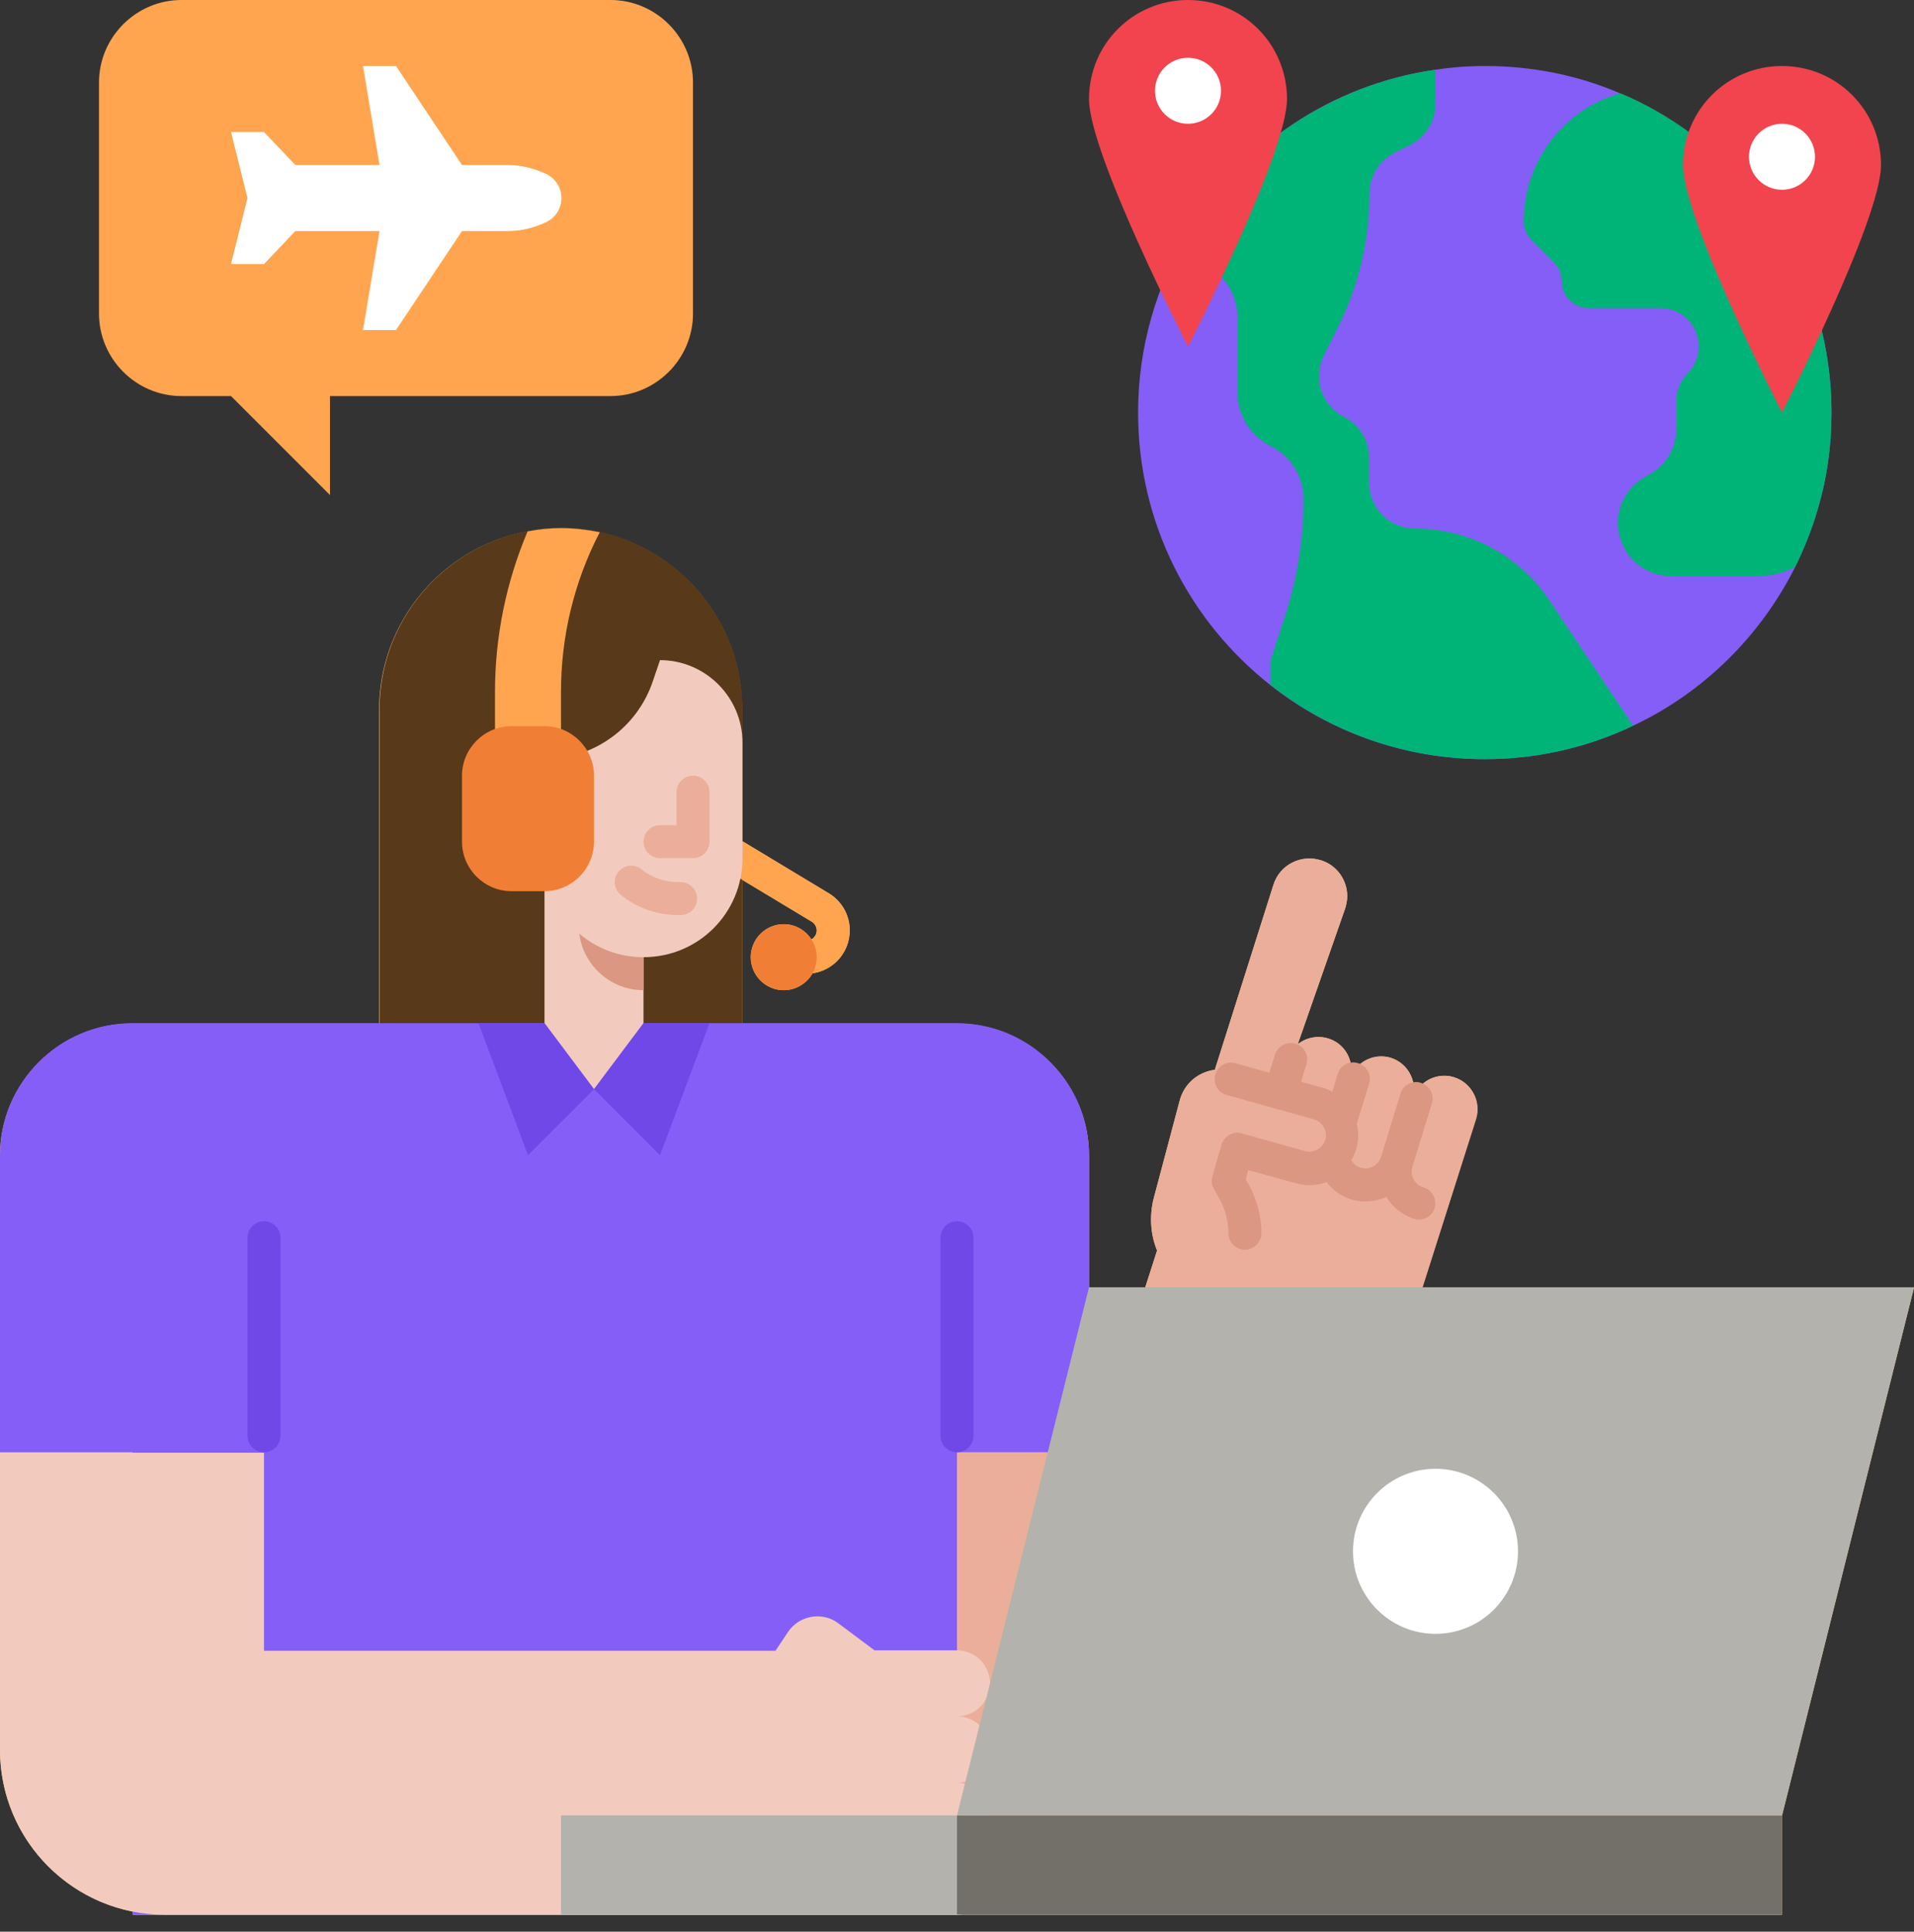
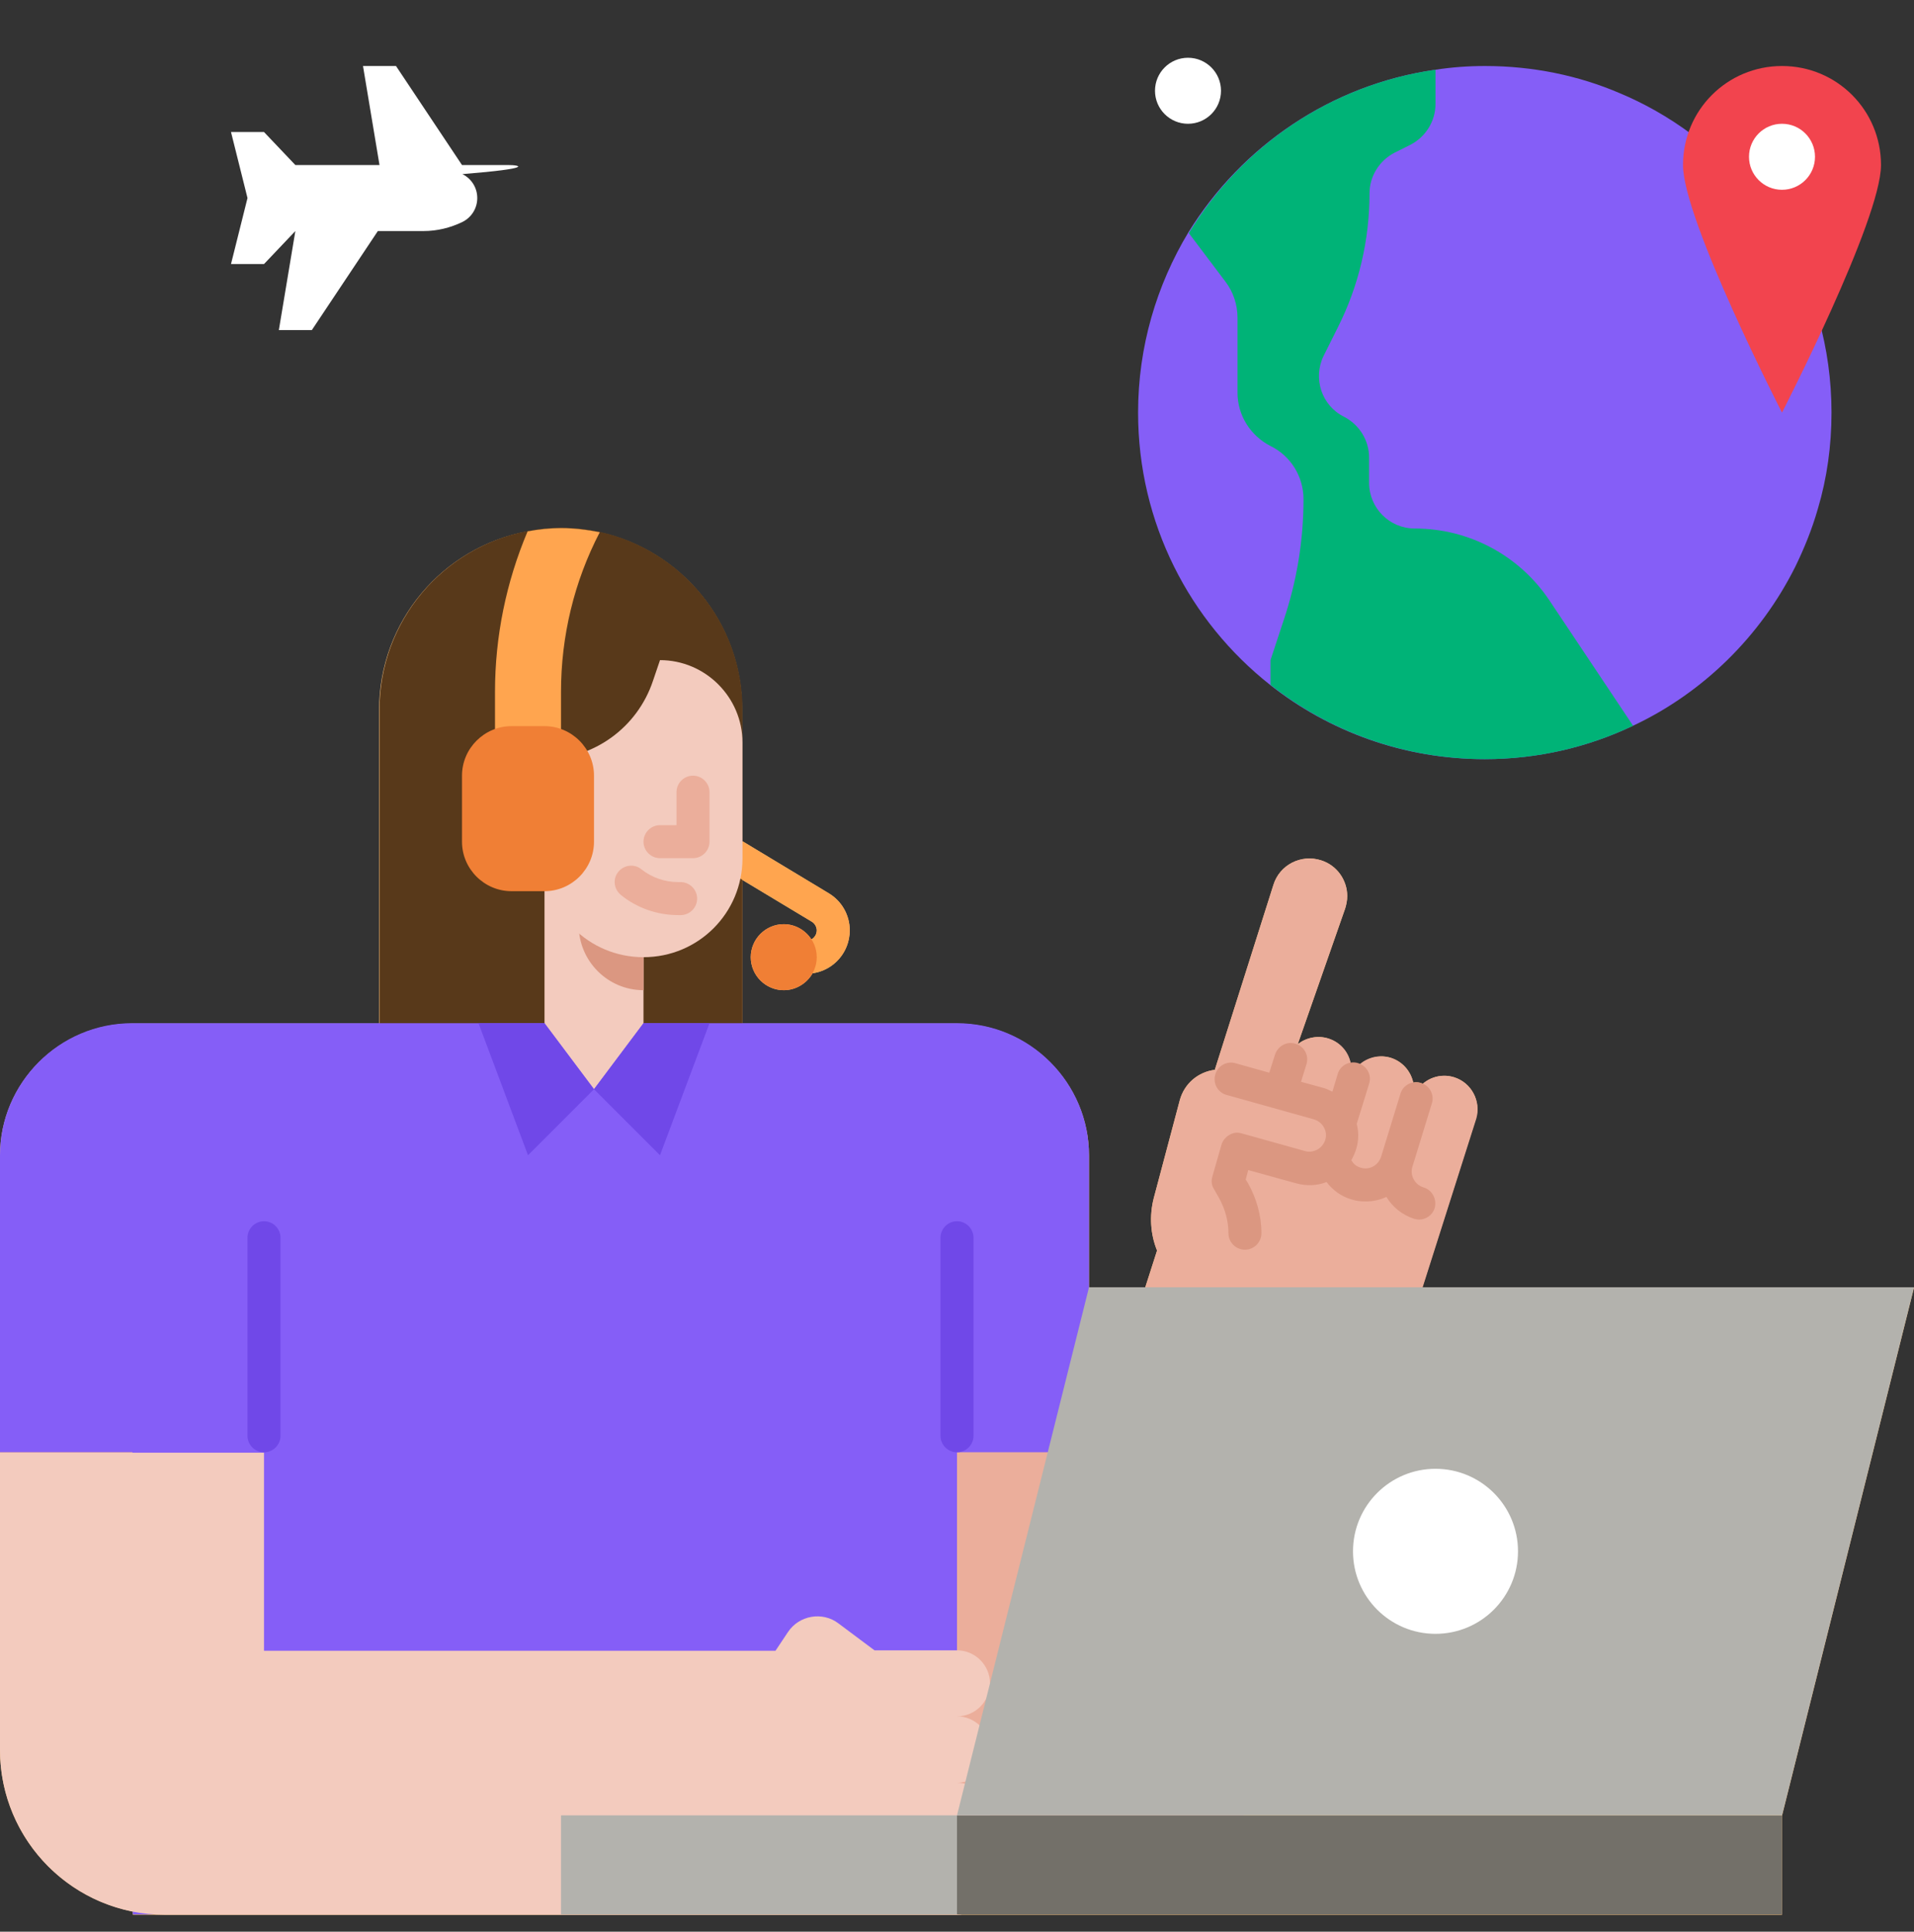
<svg xmlns="http://www.w3.org/2000/svg" height="468.2" preserveAspectRatio="xMidYMid meet" version="1.0" viewBox="24.0 24.0 464.0 468.2" width="464.0" zoomAndPan="magnify">
  <rect x="24.0" y="24.0" width="464.0" height="468.2" fill="#333333" stroke="none" />
  <g>
    <path d="M368.8,336l13-40.9c1.3-4.2-1.1-8.7-5.3-10h0c-2.7-0.8-5.5-0.2-7.6,1.6c-0.1-0.1-0.3-0.1-0.4-0.2 c-0.6-0.2-1.3-0.2-1.9-0.1c-0.6-2.8-2.6-5.1-5.4-6h0c-2.7-0.8-5.5-0.1-7.5,1.6c-0.1-0.1-0.3-0.1-0.5-0.2c-0.6-0.2-1.2-0.2-1.8-0.1 c-0.6-2.7-2.6-5.1-5.4-6h0c-2.6-0.8-5.4-0.2-7.4,1.4l11.5-32.9c0.3-1,0.5-2,0.5-3c0-3.9-2.5-7.5-6.4-8.7c-4.8-1.5-10,1.1-11.5,6 l-14.2,44.8c-4,0.5-7.4,3.3-8.5,7.4l-6.3,23.7c-1.1,4.3-0.8,8.8,0.8,12.7l-2.9,9H288v-32c0-8.8-3.6-16.8-9.4-22.6 c-5.8-5.8-13.8-9.4-22.6-9.4v0h-52v-34.8l16.8,10.1c0.7,0.4,1.2,1.3,1.2,2.1c0,0.9-0.5,1.7-1.3,2.2c-1.4-2.2-3.9-3.7-6.7-3.7 c-4.4,0-8,3.6-8,8s3.6,8,8,8c3,0,5.6-1.7,7-4.1c5.1-0.7,9-5.1,9-10.4c0-3.7-1.9-7.1-5.1-9l-20.9-12.6c0,0,0,0-0.1,0V204v-8 c0-21.1-14.8-38.7-34.6-43c-3-0.7-6.2-1-9.4-1c-2.8,0-5.5,0.3-8.1,0.8c-20.4,3.8-35.9,21.7-35.9,43.3v76H56v0 c-8.8,0-16.8,3.6-22.6,9.4c-5.8,5.8-9.4,13.8-9.4,22.6v72v72c0,19.4,13.8,35.6,32.2,39.2l0,0.8h7.7c0,0,0.1,0,0.1,0h96h96h200v-24 l32-128H368.8z" fill="#FFC682" />
  </g>
  <g>
    <path d="M376.5,285.1L376.5,285.1c-3.4-1.1-7.1,0.3-9,3.2l-0.7-0.2c0-3.4-2.2-6.6-5.6-7.7h0c-3.4-1.1-7,0.3-8.9,3 l-0.7-0.2c0-3.4-2.2-6.5-5.6-7.5h0c-2.6-0.8-5.4-0.2-7.4,1.4l11.5-32.9c0.3-1,0.5-2,0.5-3c0-3.9-2.5-7.5-6.4-8.7 c-4.8-1.5-10,1.1-11.5,6l-14.2,44.8c-4,0.5-7.4,3.3-8.5,7.4l-6.3,23.7c-1.1,4.3-0.8,8.8,0.8,12.7L288,378.9V376h-64v55.9 c0,26.6,18.8,49.5,44.9,54.7c27.9,5.6,55.5-10.7,64.1-37.8l48.9-153.7C383.1,290.9,380.7,286.4,376.5,285.1z" fill="#EBAE9B" />
  </g>
  <g>
    <path d="M369.1,311.8c-1-0.3-1.9-1-2.4-2c-0.5-0.9-0.6-2-0.3-3c0,0,0,0,0,0c0,0,0,0,0,0l4.7-15.3 c0.7-2.1-0.5-4.4-2.6-5c-2.1-0.7-4.4,0.5-5,2.6l-4.7,15.3c0,0,0,0,0,0c-0.7,2.1-2.9,3.3-5,2.6c-1-0.3-1.7-0.9-2.2-1.8 c0.5-0.9,0.9-1.8,1.2-2.8c0.6-2,0.6-4.1,0.1-6l3-9.7c0.7-2.1-0.5-4.3-2.6-5c-2.1-0.7-4.4,0.5-5,2.6l-1.3,4.3c-0.8-0.4-1.6-0.8-2.5-1 l-5.1-1.4l1.3-4.2c0.7-2.1-0.5-4.4-2.6-5c-2.1-0.7-4.3,0.5-5,2.6l-1.4,4.4l-8.2-2.3c-2.1-0.6-4.3,0.6-4.9,2.8 c-0.6,2.1,0.6,4.3,2.8,4.9l21.1,5.9c2.1,0.6,3.4,2.8,2.8,4.9c-0.3,1-1,1.9-1.9,2.4c-0.9,0.5-2,0.7-3,0.4l-15.4-4.3 c-1-0.3-2.1-0.2-3,0.4c-0.9,0.5-1.6,1.4-1.9,2.4l-2.2,7.7c-0.3,1-0.2,2.1,0.4,3l1.3,2.3c1.4,2.6,2.2,5.4,2.2,8.4c0,2.2,1.8,4,4,4 c0,0,0,0,0,0c2.2,0,4-1.8,4-4c0-4.3-1.2-8.5-3.3-12.2l-0.5-0.8l0.6-2.3l11.6,3.2c2.5,0.7,5.1,0.6,7.4-0.3c1.5,2,3.6,3.5,6,4.2 c1.2,0.4,2.4,0.5,3.5,0.5c1.8,0,3.5-0.4,5-1.1c1.5,2.5,3.9,4.4,6.7,5.3c0.4,0.1,0.8,0.2,1.2,0.2c1.7,0,3.3-1.1,3.8-2.8 C372.4,314.7,371.2,312.4,369.1,311.8z" fill="#DB9781" />
  </g>
  <g>
    <path d="M204,196v100h-88V196c0-21.5,15.4-39.4,35.9-43.3c2.6-0.5,5.4-0.8,8.1-0.8c3.2,0,6.4,0.4,9.4,1 C189.2,157.3,204,174.9,204,196z" fill="#58391A" />
  </g>
  <g>
    <path d="M288,304c0-8.8-3.6-16.8-9.4-22.6c-5.8-5.8-13.8-9.4-22.6-9.4v0H56v0c-8.8,0-16.8,3.6-22.6,9.4 c-5.8,5.8-9.4,13.8-9.4,22.6v72h32.1l0.1,112H256V376h32V304z" fill="#855EF7" />
  </g>
  <g>
    <path d="M219.5,260h-6.2c-2.2,0-4-1.8-4-4s1.8-4,4-4h6.2c1.4,0,2.5-1.1,2.5-2.5c0-0.9-0.5-1.7-1.2-2.1l-20.9-12.6 c-1.9-1.1-2.5-3.6-1.4-5.5c1.1-1.9,3.6-2.5,5.5-1.4l20.9,12.6c3.1,1.9,5.1,5.3,5.1,9C230,255.3,225.3,260,219.5,260z" fill="#FFA54F" />
  </g>
  <g>
    <path d="M88,376L88,376c-2.2,0-4-1.8-4-4v-48c0-2.2,1.8-4,4-4h0c2.2,0,4,1.8,4,4v48C92,374.2,90.2,376,88,376z" fill="#7048E8" />
  </g>
  <g>
    <path d="M256,376L256,376c-2.2,0-4-1.8-4-4v-48c0-2.2,1.8-4,4-4l0,0c2.2,0,4,1.8,4,4v48C260,374.2,258.2,376,256,376 z" fill="#7048E8" />
  </g>
  <g>
    <path d="M416.7,46.6c2.9,1.2,5.7,2.6,8.4,4.1C450.7,65.1,468,92.5,468,124c0,8.1-1.1,15.9-3.3,23.3 c-1.4,4.9-3.3,9.6-5.5,14.1c-8.4,16.8-22.3,30.5-39.3,38.5c-10.9,5.2-23.1,8.1-36,8.1c-19.6,0-37.7-6.7-52-18 c-19.5-15.4-32-39.2-32-66c0-16,4.5-30.9,12.2-43.7C325,59.4,346.7,44.5,372,40.9c3.9-0.6,7.9-0.9,12-0.9 C395.6,40,406.7,42.3,416.7,46.6z" fill="#855EF7" />
  </g>
  <g>
    <path d="M419.9,199.9c-10.9,5.2-23.1,8.1-35.9,8.1c-19.6,0-37.7-6.7-52-18v-6l3.2-9.7c3.2-9.5,4.8-19.4,4.8-29.3v0 c0-5.5-3.1-10.5-8-12.9l0,0c-4.9-2.5-8-7.5-8-12.9v-18.2c0-3.1-1-6.2-2.9-8.7l-8.9-11.8C325,59.4,346.7,44.5,372,40.9v8.3 c0,4.2-2.4,8-6.1,9.9l-3.8,1.9c-3.7,1.9-6.1,5.7-6.1,9.9v0c0,11.3-2.6,22.4-7.7,32.5l-3.4,6.8c-2.7,5.5-0.5,12.1,4.9,14.8l0,0 c3.7,1.9,6.1,5.7,6.1,9.9v6.1c0,6.1,4.9,11.1,11.1,11.1h0c13.1,0,25.3,6.5,32.6,17.4L419.9,199.9z" fill="#00B377" />
  </g>
  <g>
-     <path d="M468,124c0,8.1-1.1,15.9-3.3,23.3c-1.4,4.9-3.3,9.6-5.5,14.1c-2.7,1.4-5.7,2.2-8.8,2.2H429 c-4.8,0-9.3-2.7-11.4-7.1c-0.9-1.8-1.4-3.8-1.4-5.7c0-4.7,2.6-9.2,7.1-11.5c2.2-1.1,3.9-2.7,5.2-4.7c1.2-2,1.9-4.3,1.9-6.7v-6.8 c0-2.5,1-4.8,2.7-6.6c1.8-1.8,2.7-4.2,2.7-6.5c0-2.4-0.9-4.8-2.7-6.6c-0.9-0.9-1.9-1.6-3-2c-1.1-0.5-2.3-0.7-3.5-0.7h-17.4 c-3.6,0-6.6-2.9-6.6-6.5c0-1.7-0.7-3.4-1.9-4.6l-5.4-5.4c-1.2-1.2-1.9-2.9-1.9-4.6c0-7.4,2.5-14.3,6.8-19.8 c4.1-5.3,9.9-9.3,16.6-11.2c2.9,1.2,5.7,2.6,8.4,4.1C450.7,65.1,468,92.5,468,124z" fill="#00B377" />
-   </g>
+     </g>
  <g>
-     <path d="M336,48c0,13.3-24,60-24,60s-24-46.7-24-60s10.7-24,24-24S336,34.7,336,48z" fill="#F2444E" />
-   </g>
+     </g>
  <g>
    <circle cx="312" cy="46" fill="#FFF" r="8" />
  </g>
  <g>
    <path d="M480,64c0,13.3-24,60-24,60s-24-46.7-24-60s10.7-24,24-24S480,50.7,480,64z" fill="#F2444E" />
  </g>
  <g>
    <circle cx="456" cy="62" fill="#FFF" r="8" />
  </g>
  <g>
-     <path d="M172,24H68c-11,0-20,9-20,20v56c0,11,9,20,20,20h12l24,24v-24h68c11,0,20-9,20-20V44C192,33,183,24,172,24z" fill="#FFA54F" />
-   </g>
+     </g>
  <g>
-     <path d="M147.1,64H136l-16-24h-8l4,24H95.6L88,56h-8l4,16l-4,16h8l7.6-8H116l-4,24h8l16-24h11.1 c3.3,0,6.5-0.8,9.4-2.2l0,0c2.2-1.1,3.6-3.3,3.6-5.8v0c0-2.5-1.4-4.7-3.6-5.8l0,0C153.5,64.8,150.3,64,147.1,64z" fill="#FFF" />
+     <path d="M147.1,64H136l-16-24h-8l4,24H95.6L88,56h-8l4,16l-4,16h8l7.6-8l-4,24h8l16-24h11.1 c3.3,0,6.5-0.8,9.4-2.2l0,0c2.2-1.1,3.6-3.3,3.6-5.8v0c0-2.5-1.4-4.7-3.6-5.8l0,0C153.5,64.8,150.3,64,147.1,64z" fill="#FFF" />
  </g>
  <g>
    <path d="M180 272L180 214 156 214 156 272 168 288z" fill="#F3CBBE" />
  </g>
  <g>
    <path d="M164.3,224H180v40h0c-8.7,0-15.7-7.1-15.7-15.7V224z" fill="#DB9781" />
  </g>
  <g>
    <path d="M204,204v28c0,13.3-10.7,24-24,24h0c-13.3,0-24-10.7-24-24v-24h0c11.9,0,22.5-7.6,26.3-19l1.7-5h0 C195,184,204,193,204,204z" fill="#F3CBBE" />
  </g>
  <g>
    <path d="M169.4,153c-6.2,11.9-9.4,25.2-9.4,38.7v17h-16v-17c0-13.4,2.7-26.6,7.9-38.9c2.6-0.5,5.4-0.8,8.1-0.8 C163.2,152,166.4,152.4,169.4,153z" fill="#FFA54F" />
  </g>
  <g>
    <path d="M214,264c-4.4,0-8-3.6-8-8s3.6-8,8-8s8,3.6,8,8S218.4,264,214,264z M214,256L214,256L214,256z" fill="#F07F35" />
  </g>
  <g>
    <path d="M192,232h-8c-2.2,0-4-1.8-4-4s1.8-4,4-4h4v-8c0-2.2,1.8-4,4-4s4,1.8,4,4v12C196,230.2,194.2,232,192,232z" fill="#EBAE9B" />
  </g>
  <g>
    <path d="M189,245.8h-0.6c-5,0-10-1.7-13.9-4.9c-1.7-1.4-2-3.9-0.6-5.6c1.4-1.7,3.9-2,5.6-0.6c2.5,2,5.7,3.1,8.9,3.1 h0.6c2.2,0,4,1.8,4,4S191.2,245.8,189,245.8z" fill="#EBAE9B" />
  </g>
  <g>
    <path d="M148,200h8c6.6,0,12,5.4,12,12v16c0,6.6-5.4,12-12,12h-8c-6.6,0-12-5.4-12-12v-16 C136,205.4,141.4,200,148,200z" fill="#F07F35" />
  </g>
  <g>
    <path d="M168 288L152 304 140 272 156 272z" fill="#7048E8" />
  </g>
  <g>
    <path d="M168 288L184 304 196 272 180 272z" fill="#7048E8" />
  </g>
  <g>
    <path d="M264,448c0-4.4-3.6-8-8-8c4.4,0,8-3.6,8-8s-3.6-8-8-8h-20l-8.7-6.5c-3.9-3-9.6-2-12.3,2.1l-3,4.5H88v-48H24 v72c0,22.1,17.9,40,40,40h192c4.4,0,8-3.6,8-8s-3.6-8-8-8c4.4,0,8-3.6,8-8s-3.6-8-8-8C260.4,456,264,452.4,264,448z" fill="#F3CBBE" />
  </g>
  <g>
    <path d="M160 464H256V488H160z" fill="#B3B2AD" />
  </g>
  <g>
    <path d="M256 464H456V488H256z" fill="#737069" />
  </g>
  <g>
    <path d="M456 464L256 464 288 336 488 336z" fill="#B3B2AD" />
  </g>
  <g>
    <circle cx="372" cy="400" fill="#FFF" r="20" />
  </g>
</svg>